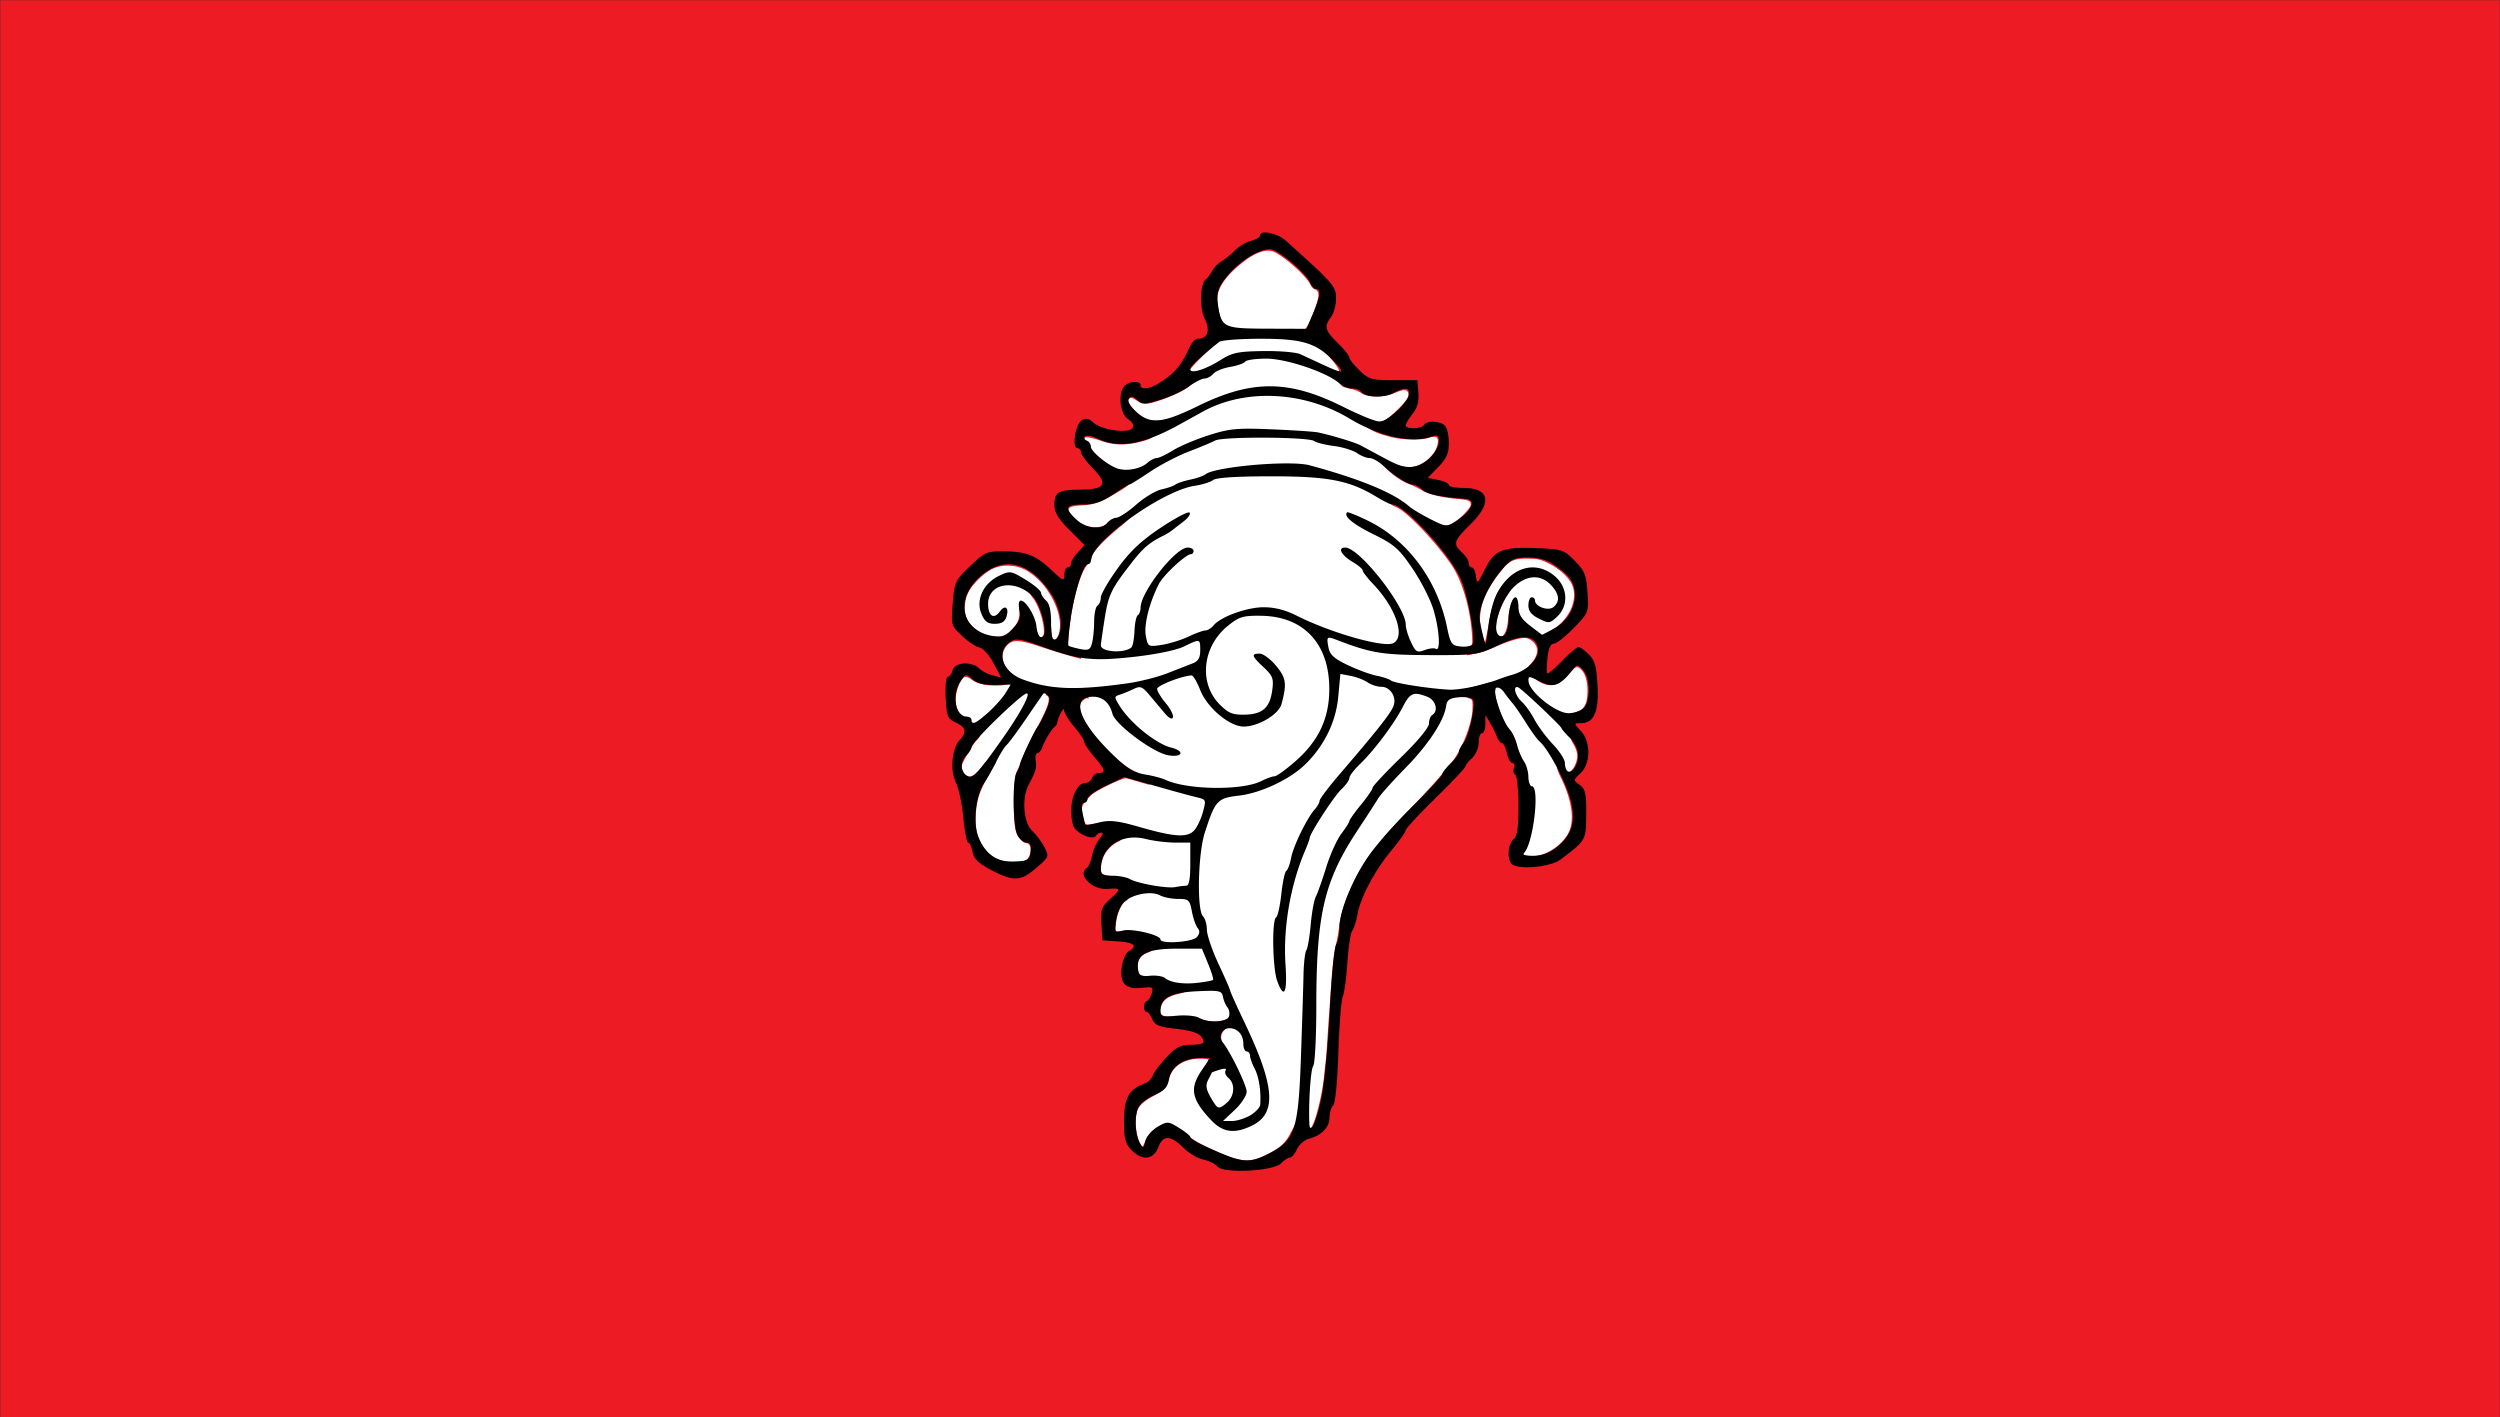
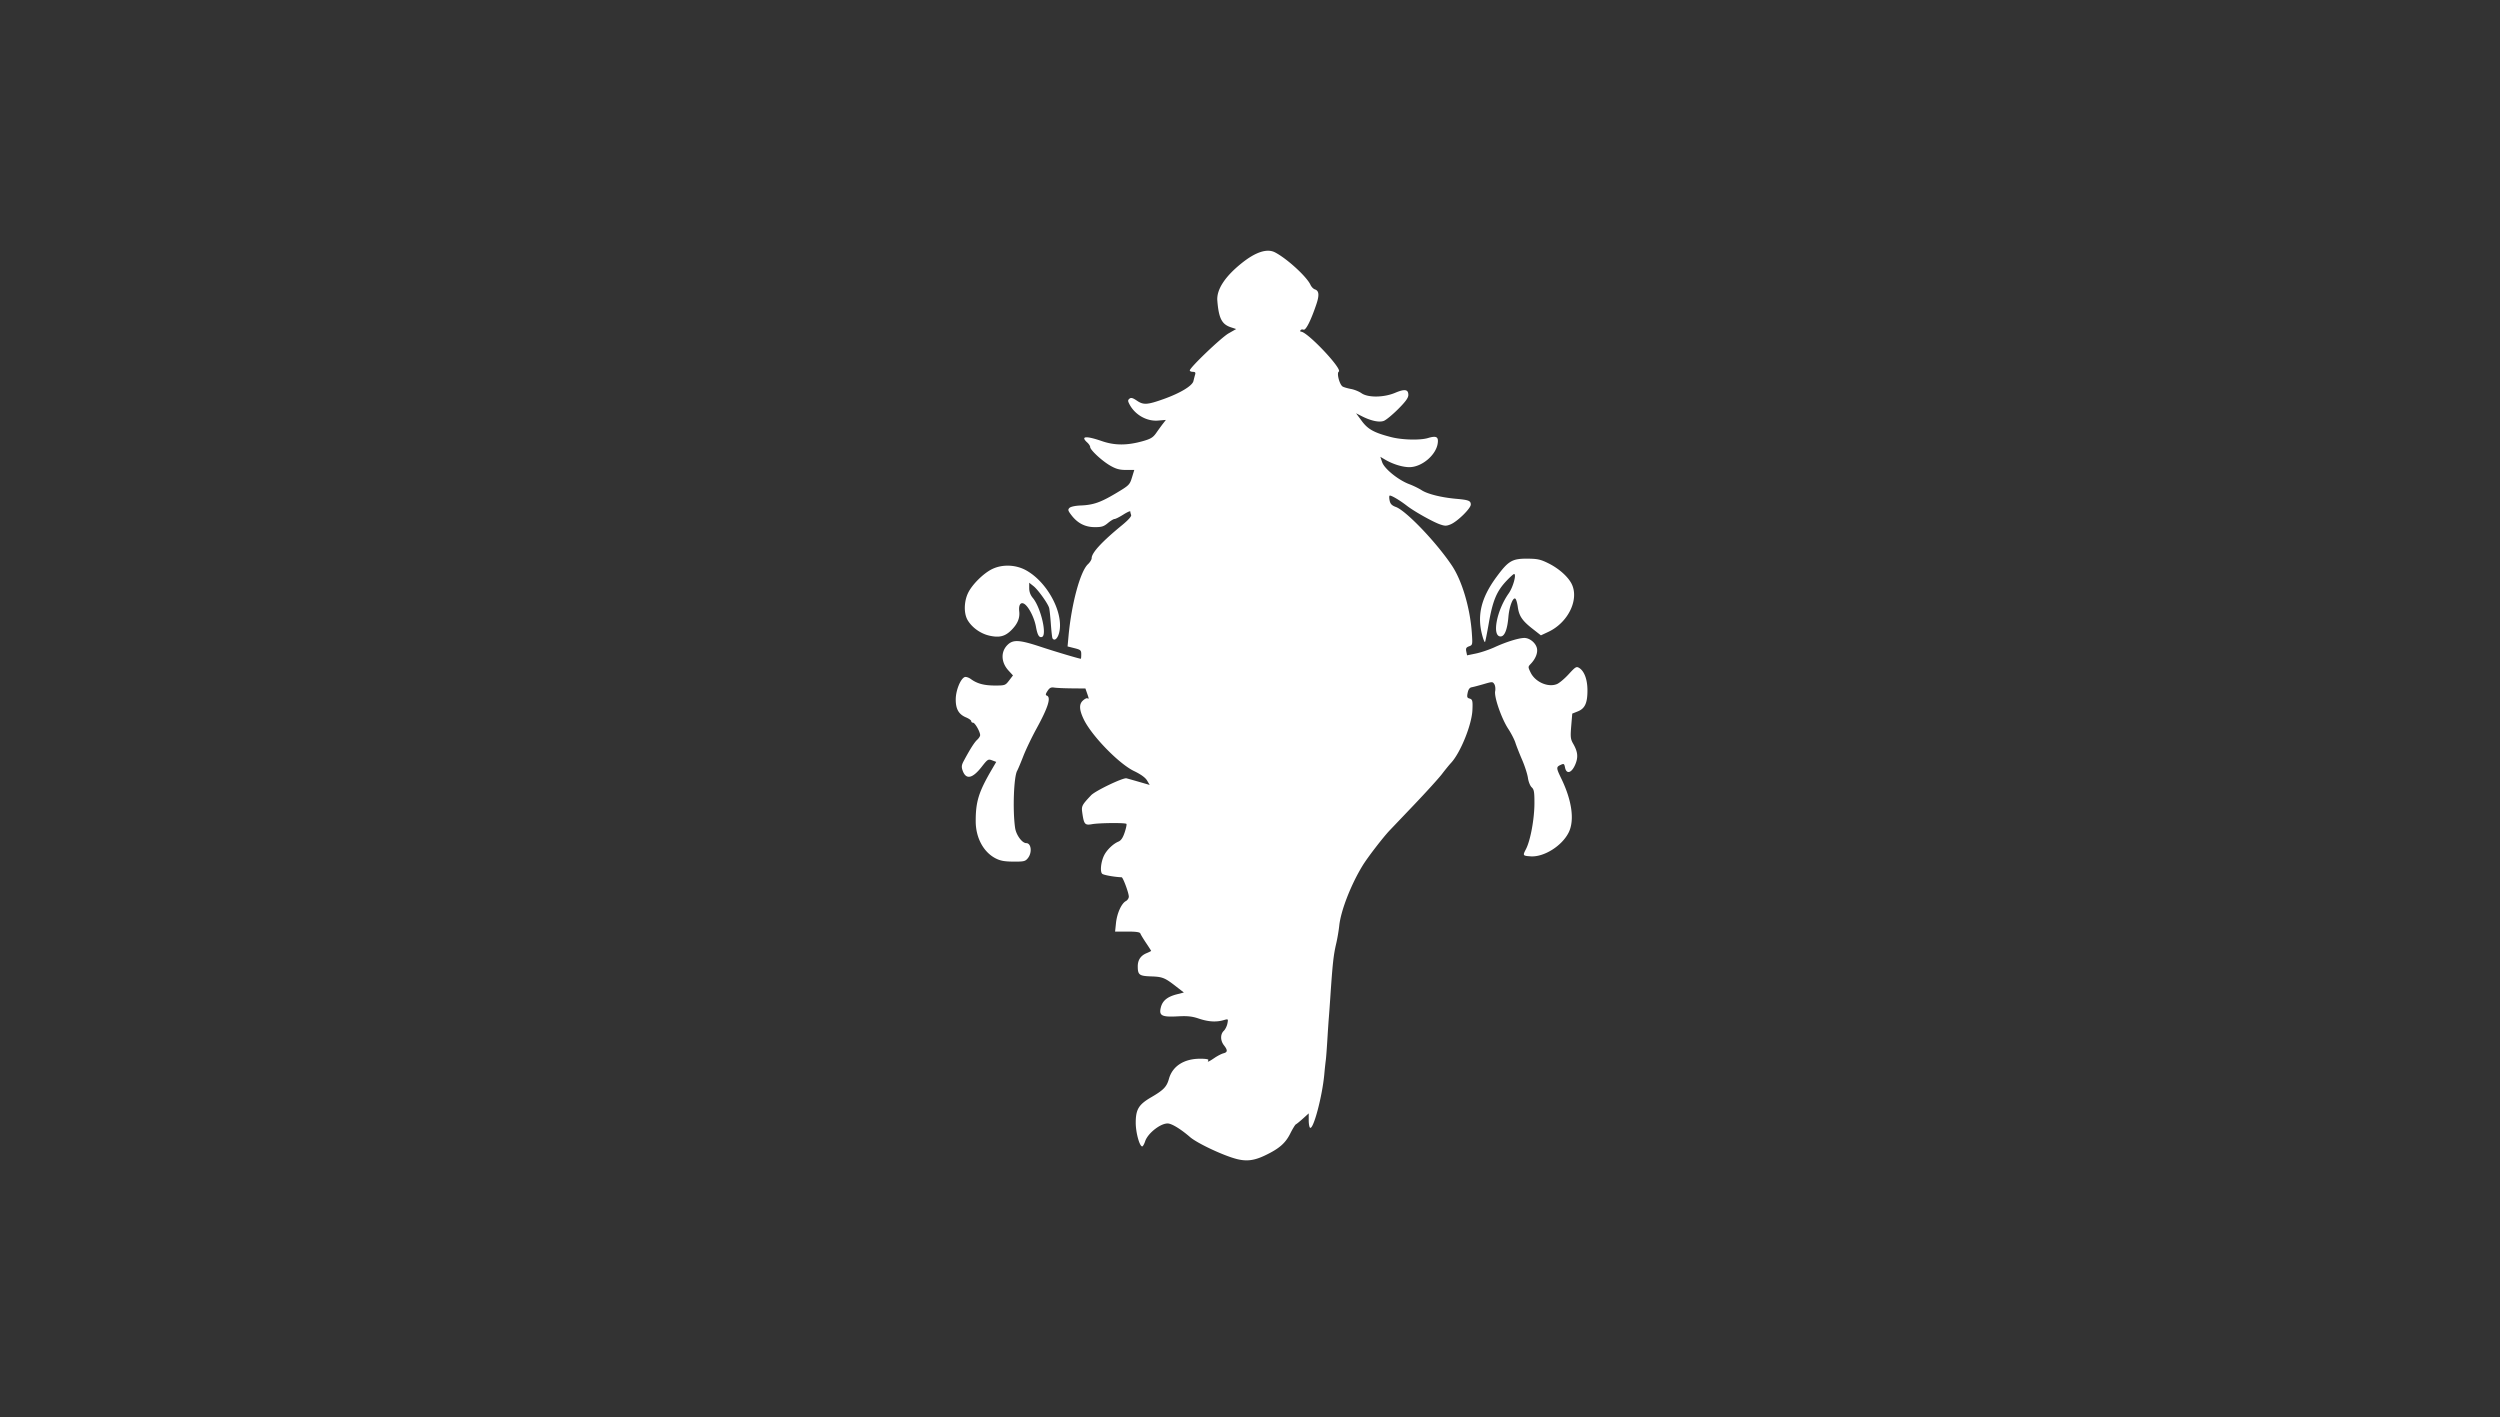
<svg xmlns="http://www.w3.org/2000/svg" width="501.099" height="284.099">
  <rect width="100%" height="100%" fill="#333333" stroke="none" />
  <path style="fill:#fff" d="M137.195 749.57c-.143-.232-.715-.422-1.27-.422-.553 0-1.125-.19-1.269-.423-.143-.233-.63-.424-1.083-.424-.451 0-.82-.155-.82-.344 0-.19-.683-.612-1.517-.939-.833-.327-1.677-.897-1.875-1.267-.548-1.023-4.327-2.859-4.544-2.208-.097.29-.445.527-.775.527s-.6.168-.6.373c0 .206-.38.474-.846.596-.572.15-.846.577-.846 1.318 0 1.25-.229 1.354-1.089.494-.387-.388-.604-1.502-.604-3.1 0-2.062.17-2.656.98-3.416.538-.506 1.3-.92 1.692-.92.392 0 .713-.19.713-.423 0-.233.359-.424.797-.424.763 0 1.13-.63 1.701-2.917.356-1.426 2.191-2.659 4.474-3.005 1.873-.285 2.985.082 1.72.568-.758.29-2.344 3.323-2.344 4.483 0 1.714 1.36 4.185 3.172 5.76 2.063 1.794 3.021 2.025 5.503 1.327 2.814-.792 4.448-2.903 4.438-5.735-.007-1.922-1.823-7.7-3.194-10.161-.568-1.019-1.032-2.144-1.032-2.502 0-.357-.486-1.479-1.08-2.491-.593-1.013-1.532-3.029-2.087-4.48-.554-1.452-1.404-3.445-1.888-4.429-.484-.984-1.09-2.793-1.345-4.02-.256-1.227-.67-2.667-.92-3.199-.621-1.316-.627-9.211-.01-11.304.275-.931.806-2.757 1.182-4.057 1.034-3.587 1.485-4.041 4.074-4.1 1.217-.028 2.8-.27 3.519-.539 2.102-.786 3.363-1.317 4.267-1.797.466-.246 1.267-.669 1.782-.939 1.686-.883 4.792-4.18 6.173-6.553a17.465 17.465 0 0 0 2.395-8.756c.017-2.111.514-3.156 1.072-2.254.146.237.683.43 1.193.43s1.688.361 2.62.805c.93.444 2.262.972 2.957 1.174 3.079.892 1.492 3.877-7.183 13.522-1.284 1.427-2.334 2.794-2.334 3.038 0 .243-.476.817-1.058 1.275-.582.458-1.058 1.127-1.058 1.487 0 .36-.17.76-.379.889-.682.421-2.967 5.182-4.082 8.505-2.589 7.711-3.585 14.634-2.766 19.22 1.01 5.65 1.914 5.134 1.773-1.013-.132-5.742.693-12.03 2.059-15.682.174-.466.549-1.608.833-2.54.656-2.147 2.496-6.045 3.001-6.357.212-.13.712-.944 1.112-1.807.4-.862 1.453-2.328 2.34-3.257.885-.928 1.61-1.835 1.61-2.014 0-.179 1-1.46 2.222-2.85 5.332-6.057 6.521-7.691 7.066-9.707.428-1.583 1.367-1.964 3.368-1.364 1.51.452 1.733.676 1.733 1.747 0 .675-.19 1.345-.424 1.489-.232.143-.423.66-.423 1.148 0 .56-1.714 2.623-4.655 5.604-2.56 2.595-4.655 4.923-4.655 5.173s-.311.713-.692 1.03c-.38.315-1.136 1.243-1.677 2.061a156.9 156.9 0 0 1-2.276 3.31c-1.762 2.486-3.818 6.638-3.818 7.708 0 .483-.27 1.4-.6 2.038-.562 1.087-.993 2.808-1.977 7.897-.409 2.111-.951 11.235-1.493 25.087-.157 4.022-.448 7.413-.647 7.536-.199.123-.361.563-.361.98 0 .415-.381 1.1-.847 1.52-.465.422-.846.99-.846 1.264s-.524.768-1.164 1.098c-.64.33-1.259.712-1.375.85-.251.296-3.91 1.232-4.817 1.232-.349 0-.752-.19-.896-.423zm12.414-5.92c-.078-.232 0-1.993.172-3.915.173-1.922.483-8.35.69-14.285.52-14.94 1.78-22.114 4.777-27.198.661-1.121 1.202-2.115 1.202-2.21 0-.094.571-1.018 1.27-2.053.698-1.034 1.269-2.054 1.269-2.265 0-.212.666-1.031 1.481-1.82.815-.79 1.482-1.637 1.483-1.882.001-.245 1.807-2.255 4.014-4.466 4.21-4.22 6.563-7.991 6.563-10.52 0-1.065.203-1.306 1.303-1.548.716-.157 1.948-.165 2.737-.017 1.35.253 1.419.35 1.177 1.628-.142.747-.421 1.68-.621 2.072-.2.392-.368 1.153-.373 1.692-.005.54-.382 1.456-.837 2.038-.455.582-.832 1.276-.837 1.542-.005.267-.58 1.096-1.279 1.844-.698.747-1.27 1.501-1.27 1.676 0 .174-1.047 1.307-2.327 2.518-1.28 1.21-2.327 2.38-2.327 2.6 0 .22-.172.4-.381.4-.874 0-5.42 5.15-8.59 9.732-2.883 4.166-4.994 11.455-4.994 17.243 0 1.425-.202 3.123-.45 3.774-.247.65-.633 4.614-.859 8.808-.464 8.65-.536 9.4-.94 9.804-.16.16-.29.665-.29 1.123 0 .458-.22 1.569-.49 2.469-.476 1.588-.985 2.074-1.273 1.216zm-12.701-1.94c1.583-1.356 1.769-1.712 1.769-3.392 0-1.032-.169-2.208-.374-2.612a66.122 66.122 0 0 1-.952-2.004c-.318-.698-.817-1.521-1.108-1.829-.29-.307-.529-.722-.529-.922 0-.2-.32-.682-.71-1.072-.916-.917-.279-2.049 1.258-2.233.858-.103 1.24.146 1.756 1.143.362.7.659 1.664.659 2.141 0 .477.168.868.373.868.206 0 .485.333.62.74s.532 1.502.882 2.432c.81 2.153.95 4.817.315 6-.623 1.16-2.779 2.253-4.447 2.253h-1.281l1.769-1.514zm-5.725-15.882c-.257-.258-1.914-.49-3.681-.518-2.968-.045-3.213-.117-3.213-.938 0-.49.44-1.304.98-1.81.817-.77 1.48-.92 4.025-.92 1.676 0 3.42-.234 3.876-.519.534-.333.96-.37 1.194-.106.658.747 1.842 4.404 1.568 4.846-.36.583-4.16.554-4.749-.035zm-3.932-6.177c-.815-.102-1.662-.363-1.883-.579-.221-.216-1.418-.393-2.658-.393-2.506 0-3.066-.553-2.2-2.17 1.14-2.133 2.008-2.456 6.635-2.47 3.368-.012 4.338.113 4.338.557 0 .315.467 1.451 1.039 2.526.571 1.075.904 2.033.74 2.13-.548.324-4.511.587-6.011.4zm-2.962-7.309c-2.294-1.312-4.055-1.784-5.775-1.549l-1.842.253v-1.717c0-1.322.276-1.994 1.2-2.918 1.434-1.433 4.506-2.065 6.343-1.304.652.27 1.847.447 2.655.392 1.854-.125 2.343.181 2.623 1.644.123.642.459 1.997.746 3.01.434 1.53.422 1.903-.07 2.215-.749.474-5.038.456-5.88-.026zm.211-8.924c-2.399-.484-4.838-1.089-6.556-1.626-.813-.255-2.003-.463-2.645-.463-1.31 0-1.395-.365-.608-2.625 1.098-3.153 3.583-4.086 8.264-3.101 1.695.356 3.712.648 4.482.648 1.229 0 1.433.162 1.664 1.315.144.722.142 2.341-.005 3.597-.213 1.806-.426 2.282-1.022 2.282-.414 0-1.007.07-1.317.157-.31.087-1.325.004-2.256-.184zm-29.046-5.596c-1.655-1.46-2.52-3.528-2.553-6.1-.023-1.81.76-5.066 1.268-5.277.184-.076 1.05-1.614 1.923-3.418.874-1.804 1.74-3.28 1.926-3.28.37 0 3.1-3.997 3.54-5.184.152-.407.463-.74.693-.74.229 0 .732-.667 1.119-1.481.644-1.358 1.876-2.055 1.876-1.063 0 .892-2.284 6.186-3.026 7.014-.43.481-.783 1.112-.783 1.404 0 .29-.234.945-.521 1.453-.63 1.117-2.045 6.853-2.055 8.33-.01 1.43.756 4.896 1.31 5.93.247.463.706.841 1.02.841.734 0 1.176 2.223.525 2.637-.27.172-1.442.308-2.606.303-1.773-.008-2.366-.23-3.656-1.369zm90.81-.108c1.58-1.194 2.403-7.095 1.453-10.409-.291-1.015-.545-2.226-.564-2.691-.019-.466-.34-1.418-.713-2.116-.373-.698-.923-2.031-1.222-2.962-.3-.931-.991-2.282-1.538-3.002-.546-.72-.993-1.614-.993-1.986 0-.371-.19-.793-.424-.937-.232-.144-.423-.688-.423-1.21 0-.521-.212-1.16-.47-1.419-.468-.467-.193-1.39.414-1.39.393 0 5.134 6.515 5.134 7.055 0 .136.642.957 1.426 1.825 1.626 1.8 4.499 6.53 4.499 7.409 0 .323.171.693.38.822.21.13.612 1.2.895 2.377.407 1.7.403 2.553-.022 4.128-.567 2.101-1.477 3.466-2.311 3.466-.277 0-.848.381-1.27.847-.579.64-1.292.843-2.922.833-1.995-.013-2.094-.06-1.328-.64zm-60.283-3.107c-.349-.192-1.872-.595-3.385-.897-1.513-.301-3.018-.757-3.345-1.013-.825-.647-6.103-.595-6.901.068-.554.46-.676.297-.872-1.165-.299-2.232.334-3.458 2.422-4.692 1.646-.973 4.712-2.117 4.973-1.856.182.182 10.028 3.022 11.65 3.36 1.158.242 1.356.46 1.29 1.418-.095 1.403-1.73 4.118-2.835 4.71-.978.524-2.12.55-2.997.067zm4.444-8.125c-1.164-.137-2.976-.558-4.028-.936-1.051-.378-2.955-.906-4.232-1.173-2.66-.558-6.062-2.875-7.868-5.36-.637-.876-1.664-2.26-2.282-3.074-2.223-2.93-1.802-4.613 1.16-4.642 1.144-.01 1.546.265 2.433 1.671.585.926 1.064 1.841 1.064 2.033 0 .481 2.365 2.606 4.654 4.18 3.032 2.087 6.771 3.083 6.771 1.805 0-.498-1.462-1.239-2.445-1.239-.445 0-1.154-.38-1.575-.846-.421-.466-.98-.846-1.242-.846-.575 0-4.88-4.457-5.676-5.876-.625-1.114-.164-1.722 1.317-1.735.41-.004 1.136-.245 1.613-.535.768-.47.995-.37 2.004.873 2.117 2.61 3.802 4.31 4.27 4.31.803 0 .508-1.099-.625-2.321-2.195-2.369-2.182-4 .032-4.021.465-.004 1.49-.401 2.278-.881.787-.48 1.559-.718 1.714-.528.155.19.735 1.488 1.29 2.885.554 1.396 1.386 2.825 1.848 3.174 4.463 3.367 5.775 3.635 9.158 1.866 4.161-2.176 4.635-6.674 1.122-10.647-.79-.893-3.243-1.375-3.227-.635.01.56.607 1.218 1.35 1.491.776.287 2.452 3.237 2.452 4.32 0 1.315-2.084 4.028-3.095 4.028-.532 0-1.185.217-1.451.483-.362.362-.887.295-2.095-.266-4.935-2.293-6.452-6.681-4.018-11.623 1.32-2.676 3.496-4.376 6.561-5.123 1.712-.417 2.39-.382 4.232.217 4.797 1.56 5.825 2.322 7.455 5.521 1.417 2.781 1.509 3.208 1.507 6.982-.002 3.586-.136 4.294-1.243 6.557-1.314 2.684-4.614 6.562-5.584 6.562-.317 0-.577.167-.577.372 0 .204-.619.607-1.375.896a78.4 78.4 0 0 0-3.08 1.279c-1.851.82-7.053 1.214-10.567.802zm-39.06-2.164c-.709-.71-.633-2.67.128-3.301.349-.29.634-.77.634-1.066 0-.603 8.761-9.513 9.355-9.513.562 0 .488.248-.785 2.611-1.805 3.352-2.04 3.711-3.227 4.95-.61.638-1.11 1.345-1.11 1.571 0 .227-.572 1.037-1.27 1.802-.699.764-1.27 1.539-1.27 1.721 0 .346-1.399 1.732-1.747 1.732-.11 0-.428-.228-.707-.507zm101.958-1.08c-.218-.407-.438-.93-.49-1.163-.273-1.254-.89-2.247-2.106-3.386-.745-.698-1.534-1.65-1.754-2.115-.877-1.863-1.61-2.904-3.151-4.483-1.246-1.276-1.499-1.767-1.11-2.155.388-.388 1.299.262 4 2.856 1.922 1.847 3.555 3.582 3.627 3.855.071.273.558.777 1.081 1.12.523.342 1.21 1.406 1.525 2.364.48 1.453.482 1.915.011 2.794-.665 1.244-1.092 1.325-1.633.314zm-102.148-8.836c-1.47-.94-1.586-1.161-1.577-3.019.006-1.308.289-2.367.814-3.05.726-.946.88-.987 1.577-.424 2.098 1.694 4.52 2.21 5.548 1.181.955-.955.953-.035-.004 1.649-.848 1.49-1.87 2.53-4.136 4.209-.49.362-.997.238-2.222-.546zm100.398-1.237c-1.443-.785-4.655-4.038-4.655-4.716 0-.763.572-.69 2.324.294 1.266.71 1.652.76 2.446.317 1.614-.901 2.507-1.758 2.897-2.78l.376-.982 1.057 1.255c.849 1.01 1.056 1.718 1.056 3.604 0 1.947-.16 2.461-.94 3.007-1.128.79-3.108.79-4.56 0zm-86.116-3.81c-4.476-.933-6.614-1.94-7.507-3.54-.68-1.218-.726-1.604-.284-2.43.937-1.75 2.164-2.274 3.915-1.672.843.29 1.664.658 1.823.817.16.16.687.291 1.172.292.485 0 1.504.38 2.264.845 1.771 1.08 8.363 1.524 12.582.848 1.63-.26 3.82-.568 4.867-.683 1.047-.115 2.285-.366 2.75-.558 3.922-1.614 4.02-1.622 4.02-.323 0 1.577-.875 2.344-4.02 3.52-7.182 2.686-16.53 3.935-21.582 2.883zm65.804.392c-4.063-.584-7.042-1.185-7.384-1.49-.222-.197-.938-.359-1.593-.359s-1.521-.175-1.926-.389c-.404-.214-1.782-.792-3.062-1.283-3.053-1.173-4.066-2.043-4.387-3.768-.23-1.237-.17-1.38.474-1.109.407.17 1.215.399 1.797.506.582.108 1.71.49 2.508.847 2.176.978 7.232 1.567 13.15 1.531 6.454-.038 7.93-.281 11.339-1.867 3.068-1.427 4.74-1.562 5.734-.464 1.857 2.051.2 3.752-6.196 6.36-.651.266-1.723.483-2.382.483s-1.882.285-2.717.635c-1.442.602-2.984.708-5.355.367zm-55.753-6.512c-1.096-.446-1.08-.29-.516-5.223.44-3.832 1.518-6.42 3.376-8.102.463-.42.843-.98.843-1.246 0-.601 3.047-3.617 3.655-3.617.245 0 .79-.38 1.211-.846.421-.466.96-.847 1.196-.847.237 0 .78-.316 1.207-.703a9.227 9.227 0 0 1 1.722-1.174c1.09-.543 1.533-1.931.618-1.931-.335 0-1.067.36-1.627.8-.56.441-1.602 1.155-2.316 1.587-3.538 2.143-4.859 3.262-6.868 5.818-1.2 1.528-2.184 2.87-2.184 2.981 0 .111-.463.885-1.03 1.72-.643.947-1.13 2.423-1.296 3.932a72.297 72.297 0 0 1-.704 4.687l-.435 2.27-1.518-.246c-2.277-.37-2.927-1.204-2.297-2.945.28-.776.51-2.05.51-2.83 0-1.403.598-3.748 1.32-5.179.205-.404.372-.976.372-1.27 0-.296.684-1.488 1.52-2.651.835-1.163 1.673-2.506 1.861-2.983.346-.877 4.622-4.422 5.335-4.422.212 0 .924-.57 1.583-1.27.66-.697 1.46-1.269 1.779-1.269.319 0 1.549-.571 2.733-1.27 1.184-.697 2.515-1.269 2.956-1.269.442 0 .908-.17 1.037-.378.128-.208.949-.479 1.823-.6.874-.123 2.447-.462 3.494-.755 2.123-.594 12.002-.745 15.657-.238 2.723.377 5.544 1.125 6.115 1.622.221.192.803.35 1.293.35.49 0 1.737.53 2.772 1.18 1.034.65 2.569 1.504 3.41 1.897.84.393 1.768 1.004 2.061 1.358.294.353.703.642.91.642.557 0 3.75 3.097 3.751 3.638 0 .254.382.808.847 1.229.466.421.846.935.846 1.141 0 .206.4.796.887 1.31.488.514 1.06 1.315 1.269 1.78.21.466.55 1.133.754 1.482.574.978 1.322 3.555 1.322 4.554 0 .493.19 1.015.423 1.159.233.143.424 1.371.424 2.728v2.467l-1.537.288c-1.719.323-2.427-.122-2.511-1.577-.12-2.05-2.06-7.445-3.687-10.254-2.426-4.187-6.14-7.66-10.377-9.707-1.898-.917-3.574-1.544-3.725-1.394-.647.648.42 1.67 3.106 2.978 3.545 1.725 5.753 3.203 6.804 4.554 1.163 1.496 4.31 6.763 4.31 7.215 0 .212.166.716.37 1.12.765 1.514 1.322 3.812 1.322 5.455 0 1.67-.032 1.704-1.94 2.14l-1.942.445-.81-1.889c-.445-1.039-.81-2.206-.812-2.594 0-.389-.287-1.251-.635-1.918-.347-.667-.632-1.439-.632-1.715 0-1.525-6.202-8.439-8.409-9.375-1.705-.723-1.747-.727-1.747-.163 0 .243 1.673 2.14 3.718 4.213 2.543 2.58 4.148 4.636 5.078 6.505 1.61 3.236 1.691 4.261.402 5.106-.84.55-1.315.554-3.834.027-3.919-.82-8.714-2.517-12.312-4.357-4.168-2.132-7.302-2.337-10.92-.713-1.43.642-3.05 1.616-3.6 2.166-.549.55-1.27 1-1.602 1-.332 0-1.647.46-2.923 1.025-1.275.564-3.328 1.088-4.561 1.164l-2.242.138-.131-2.322c-.095-1.68.123-2.907.793-4.443 1.83-4.198 2.482-5.113 4.985-6.988 2.536-1.9 2.946-2.63 1.624-2.887-.822-.16-5.058 3.703-6.414 5.849-1.557 2.463-2.761 6.231-2.761 8.639 0 1.298-.225 2.441-.529 2.686-.828.667-2.972.942-4.02.515zm-9.852-4.54c-.017-3.694-1.109-5.565-4.406-7.55-2.711-1.634-2.926-1.663-4.68-.64-1.8 1.051-3.176 3.263-3.16 5.078.02 2.179.802 3.006 2.845 3.006 1.69 0 2.22-.463 2.22-1.94 0-.798-1.23-.77-1.54.035-.338.884-1.308.793-1.823-.17-.658-1.23.241-3.285 1.772-4.049 1.495-.746 2.437-.832 2.437-.224 0 .233.381.423.847.423.465 0 .846.169.846.374 0 .206.347.465.77.575.99.259 2.257 2.933 2.527 5.332.166 1.475.086 1.83-.38 1.675-.324-.108-.693-.942-.82-1.854-.293-2.1-1.524-3.986-2.602-3.986-.708 0-.79.193-.547 1.298.382 1.737-.375 3.407-1.953 4.31-1.992 1.138-3.045.883-5.564-1.35-1.011-.895-1.164-1.345-1.164-3.425 0-1.857.19-2.566.846-3.16.466-.422.847-1.005.847-1.298 0-.77 4.156-2.722 5.796-2.722.769 0 1.398.19 1.398.423 0 .233.374.423.83.423 1.258 0 5.028 4.146 5.634 6.195.674 2.28.444 6.077-.369 6.077-.45 0-.597-.693-.607-2.856zm73.437.846c-.142-1.106-.337-2.384-.433-2.841-.095-.457.153-1.191.551-1.631.399-.44.665-.829.592-.862-.353-.163.672-1.99 2.347-4.188l1.856-2.433h2.731c3.001 0 3.851.345 6.212 2.519 1.38 1.27 1.586 1.709 1.586 3.356 0 2.886-.742 4.423-2.748 5.692-2.35 1.486-3.146 1.425-4.891-.377-1.114-1.15-1.459-1.866-1.459-3.029 0-.837-.237-1.604-.526-1.702-.67-.23-1.374 1.601-1.392 3.62-.015 1.744-.939 3.285-1.691 2.82-.5-.309-.441-.916.438-4.537.678-2.79 3.204-4.976 5.749-4.976 1.48 0 1.98.225 2.886 1.302.602.716 1.095 1.49 1.095 1.72 0 .745-.805 1.95-1.476 2.207-.736.282-2.332-.899-2.332-1.727 0-.297-.297-.54-.66-.54-.503 0-.63.372-.53 1.555.103 1.21.414 1.72 1.401 2.297 1.782 1.04 2.43.973 3.73-.384.89-.929 1.137-1.601 1.137-3.091 0-1.599-.22-2.113-1.375-3.206-1.794-1.698-2.92-2.25-4.588-2.25-1.392 0-3.828 1.518-5.04 3.14-1.138 1.524-2.05 4.64-2.083 7.123-.04 2.943-.727 3.21-1.087.423zm-68.441-18.116c-1.293-.701-2.199-2.095-1.791-2.755.161-.261 1.002-.324 2.109-.158 1.268.19 2.21.081 3.03-.35.655-.345 1.79-.94 2.521-1.323.732-.383 1.565-.978 1.85-1.322.286-.344.681-.626.878-.626.197 0 1.683-.857 3.302-1.904 1.62-1.048 3.196-1.909 3.504-1.914.309-.005 1.037-.382 1.619-.837.582-.455 1.309-.832 1.615-.837.306-.005.972-.244 1.48-.531 2.12-1.197 5.265-1.634 11.403-1.584 3.436.028 6.862.228 7.615.444.752.216 2.072.392 2.932.392.86 0 1.683.19 1.827.423.143.233.572.424.953.424 1.063 0 7.019 3.01 7.62 3.85.628.88 2.887 2.074 3.923 2.074.402 0 .97.29 1.263.643.784.944 3.274 2.027 4.01 1.744.351-.134.639-.034.639.224 0 .314.697.387 2.104.22 1.157-.137 2.192-.107 2.3.067.357.58-1.923 3.04-3.384 3.65-1.363.569-1.575.532-3.876-.678-1.339-.703-2.72-1.527-3.069-1.83-1.128-.98-7.361-4.375-8.886-4.84-.815-.248-2.634-.835-4.042-1.304-3.623-1.208-11.068-1.943-13.491-1.333-1.037.261-2.66.475-3.608.475-.947 0-2.053.172-2.457.382-.404.21-2.163.81-3.909 1.333-4.455 1.335-4.587 1.384-7.286 2.698-1.331.648-2.932 1.652-3.557 2.232-1.677 1.553-5.51 3.513-6.834 3.494-.635-.01-1.673-.299-2.307-.643zm5.858-9.506c-2.363-.908-4.07-2.34-4.07-3.414 0-.406-.224-.812-.498-.904-.274-.09-.363-.385-.197-.654.225-.364.566-.367 1.345-.012.573.26 1.042.61 1.042.775 0 .166.978.43 2.172.59 2.102.278 6.28-.586 7.329-1.516.22-.196.715-.357 1.098-.357.383 0 1.04-.38 1.462-.846.421-.465 1.172-.846 1.668-.846.497 0 1.562-.564 2.368-1.253.806-.688 1.882-1.26 2.392-1.27.51-.008 1.025-.174 1.144-.367.12-.193 1.321-.592 2.67-.887 1.35-.295 2.89-.708 3.425-.919 2.34-.92 9.717.333 13.112 2.228.763.426 1.74.775 2.17.775.43 0 1.02.288 1.311.639.871 1.05 6.38 3.485 8.95 3.956 2.355.432 5.012-.034 5.012-.88 0-.18.285-.33.634-.33 1.588 0-.064 3.865-2.056 4.81-2.244 1.065-3.35.86-7.677-1.424-2.204-1.164-4.401-2.116-4.881-2.116-.48 0-1.388-.26-2.016-.58-.629-.319-2.043-.71-3.143-.87-1.1-.16-2.088-.433-2.195-.606-.319-.517-13.246-.598-13.562-.085-.153.246-.66.448-1.126.448-1.42 0-11.558 4.455-13.067 5.74-1.098.938-2.68.995-4.816.175zm4.355-8.694c-1.76-1.298-2.32-2.227-1.708-2.837.327-.328.68-.256 1.24.252 1.033.934 2.278.896 4.415-.137.963-.465 2.031-.846 2.373-.846.341 0 1.295-.514 2.119-1.143.824-.628 1.843-1.168 2.265-1.199.422-.031 1.206-.469 1.743-.973.537-.504 1.38-.917 1.876-.917.495 0 .997-.158 1.117-.352.12-.193 1.565-.606 3.213-.917 2.404-.453 3.542-.464 5.764-.055 1.523.28 3.087.678 3.477.883.39.204 1.66.79 2.824 1.302 1.164.511 2.211 1.05 2.328 1.198.44.559 2.137 1.326 2.931 1.326.455 0 .945.19 1.089.424.144.232.634.423 1.089.423.455 0 1.193.229 1.641.508.83.519.857.512 3.943-.95 1.644-.78 2.208-.1 1.348 1.623-.772 1.547-2.422 2.957-3.895 3.326-.879.22-4.82-1.16-5.607-1.964-.494-.504-5.24-2.58-6.886-3.012-.984-.258-3.287-.676-5.118-.929-2.85-.393-3.62-.356-5.346.258-1.11.394-2.385.717-2.834.717-.449 0-1.604.38-2.568.846-.963.465-1.951.846-2.195.846-.244 0-.444.144-.444.32 0 .176-.523.55-1.163.83-5.562 2.434-7.035 2.622-9.031 1.15zm8.753-7.735c-.234-.38.977-1.573 3.773-3.717l1.696-1.302 6.344-.084c6.043-.08 6.444-.033 8.46.992 1.922.977 5.506 3.97 5.164 4.312-.077.078-1.271-.42-2.653-1.107-1.381-.687-2.833-1.254-3.227-1.262-.393-.007-.833-.203-.977-.436-.144-.233-1.096-.423-2.116-.423s-1.972-.19-2.116-.423c-.144-.233-.715-.424-1.27-.424-.554 0-1.125.19-1.269.424-.144.232-1.381.423-2.75.423-1.37 0-2.605.187-2.746.415-.258.418-5.236 2.97-5.792 2.97-.165 0-.399-.161-.52-.358zm5.815-7.788c-.797-1.27-1.835-3.498-1.835-3.939 0-1.555 4.076-6.942 5.272-6.967.243-.005.917-.382 1.5-.837 1.748-1.368 3.442-1.093 5.554.902 1.018.962 2.28 2.03 2.803 2.376.524.345.952.829.952 1.075s.308.788.685 1.204c.815.9.498 4.202-.499 5.199-.335.335-.61.813-.61 1.063 0 .691-13.387.618-13.822-.076z" transform="translate(-285.31 -785.997)" />
-   <path style="fill:#ed1c24;fill-opacity:1;fill-rule:nonzero;stroke:#000;stroke-width:0;stroke-linecap:round;stroke-linejoin:round;stroke-miterlimit:4;stroke-opacity:1;stroke-dasharray:none;stroke-dashoffset:0" d="M285.368 786.04h501v284h-501z" transform="translate(-285.31 -785.997)" />
+   <path style="fill:#ed1c24;fill-opacity:1;fill-rule:nonzero;stroke:#000;stroke-width:0;stroke-linecap:round;stroke-linejoin:round;stroke-miterlimit:4;stroke-opacity:1;stroke-dasharray:none;stroke-dashoffset:0" d="M285.368 786.04h501h-501z" transform="translate(-285.31 -785.997)" />
  <path style="fill:#fff" d="M152.685 996.064c-2.548-.653-7.647-3.052-9.03-4.25-1.676-1.45-3.341-2.501-4.177-2.637-1.346-.218-4.023 1.805-4.566 3.45-.18.55-.439.999-.572.999-.525 0-1.267-2.73-1.26-4.635.01-2.58.58-3.516 2.994-4.922 2.437-1.42 3.033-2.04 3.473-3.612.684-2.44 2.915-3.885 6.02-3.895 1.145-.007 1.759.101 1.646.283-.285.462.043.34 1.196-.442.592-.402 1.38-.806 1.749-.9.816-.204.84-.598.093-1.552-.716-.916-.734-2.141-.041-2.81.295-.284.615-.93.711-1.434.174-.913.171-.915-.752-.65-1.44.412-2.966.316-4.806-.303-1.328-.448-2.208-.54-4.134-.437-3.1.168-3.67-.14-3.26-1.755.328-1.3 1.27-2.066 3.118-2.538l1.36-.347-1.523-1.183c-2.194-1.706-2.624-1.878-4.881-1.955-2.268-.077-2.561-.298-2.568-1.93-.005-1.255.563-2.112 1.72-2.591.484-.2.88-.4.88-.445 0-.045-.443-.739-.985-1.543-.54-.804-1.04-1.631-1.11-1.837-.088-.267-.816-.375-2.52-.375h-2.397l.174-1.668c.198-1.886 1.061-3.805 1.92-4.264.318-.17.577-.56.577-.867 0-.703-1.131-3.76-1.395-3.769-1.369-.049-3.463-.42-3.771-.667-.48-.386-.265-2.394.39-3.662.54-1.043 1.744-2.19 2.736-2.604.53-.221.88-.733 1.236-1.805.274-.822.426-1.567.338-1.655-.239-.24-5.28-.193-6.7.06-1.395.25-1.576.032-1.9-2.29-.17-1.226-.058-1.444 1.723-3.335.82-.871 6.242-3.47 6.888-3.3.33.085 1.481.41 2.558.722l1.958.566-.51-.862c-.335-.57-1.2-1.195-2.536-1.838-2.966-1.427-8.292-6.918-9.808-10.111-.862-1.817-.91-2.895-.163-3.592.36-.335.764-.54.9-.457.316.196.309.1-.073-.997l-.318-.91-2.648-.025c-1.456-.012-3-.082-3.431-.153-.611-.1-.897.043-1.296.653-.375.572-.417.814-.157.9.903.301.292 2.279-1.989 6.436-.916 1.67-2.07 4.08-2.564 5.353-.494 1.273-1.033 2.555-1.198 2.85-.658 1.174-.892 7.673-.4 11.108.197 1.372 1.36 2.967 2.162 2.967.992 0 1.194 1.854.32 2.933-.498.615-.776.681-2.82.667-1.747-.013-2.548-.162-3.482-.648-2.341-1.22-3.834-4.002-3.844-7.166-.012-3.857.57-5.733 3.138-10.126l.856-1.465-.805-.304c-.76-.287-.873-.217-2.034 1.27-1.809 2.316-3.065 2.548-3.713.687-.237-.678-.192-1.054.214-1.814 1.23-2.303 2.087-3.653 2.626-4.142.319-.288.58-.694.58-.901 0-.656-.998-2.412-1.375-2.42-.199-.006-.361-.143-.361-.31 0-.168-.453-.494-1.007-.725-1.445-.604-2.033-1.655-2.005-3.586.026-1.715.941-3.955 1.744-4.263.243-.093.79.086 1.216.398 1.208.885 2.572 1.246 4.71 1.246 1.896 0 1.994-.035 2.716-.982l.75-.983-.879-.96c-1.485-1.627-1.528-3.735-.103-5.056 1.067-.988 2.307-.902 6.381.446 2.851.943 7.497 2.327 7.809 2.327.043 0 .078-.388.078-.863 0-.786-.121-.895-1.332-1.2l-1.331-.335.19-2.056c.583-6.284 2.284-12.561 3.778-13.946.396-.367.722-.902.723-1.188.006-1.041 1.977-3.18 5.87-6.373 1.263-1.035 1.91-1.76 1.809-2.026-.088-.228-.16-.53-.16-.673 0-.143-.61.128-1.358.602-.747.474-1.518.862-1.714.862-.195 0-.78.358-1.301.795-.79.664-1.214.794-2.562.787-1.877-.01-3.337-.765-4.545-2.349-.655-.859-.706-1.057-.356-1.4.236-.23 1.143-.426 2.144-.464 2.47-.094 3.878-.58 6.902-2.385 2.554-1.524 2.674-1.642 3.109-3.059l.452-1.473h-1.615c-1.248 0-1.943-.192-3.061-.837-1.612-.929-3.906-3.057-3.906-3.623 0-.201-.26-.602-.579-.89-1.363-1.234-.251-1.334 2.865-.259 2.517.869 4.943.863 8.041-.02 1.456-.416 1.929-.709 2.52-1.563.401-.578.989-1.387 1.307-1.798l.578-.746-1.532.127c-2.192.182-4.487-1.126-5.551-3.162-.34-.65-.34-.817-.004-1.096.307-.255.641-.164 1.47.398 1.255.852 2.02.803 5.191-.332 3.226-1.154 5.565-2.566 5.786-3.492.103-.433.256-1.015.338-1.294.11-.367-.013-.506-.447-.506-.33 0-.599-.123-.599-.272 0-.551 6.11-6.39 7.544-7.21l1.481-.846-1.036-.342c-1.76-.58-2.354-1.752-2.63-5.182-.173-2.152 1.483-4.693 4.768-7.317 2.699-2.156 4.912-2.872 6.442-2.085 2.316 1.19 6.194 4.736 6.917 6.323.18.394.561.791.847.882.822.261.907 1.111.29 2.931-1.07 3.165-2.042 5.083-2.488 4.912-.23-.088-.493-.035-.587.117-.095.152-.05.277.099.277 1.233 0 8.126 7.293 7.347 7.774-.453.28.161 2.585.778 2.915.26.14.992.349 1.626.464.633.116 1.542.486 2.02.822 1.266.89 4.347.853 6.554-.082 1.866-.79 2.56-.675 2.56.424 0 .557-.537 1.299-1.989 2.751-1.094 1.094-2.343 2.123-2.777 2.288-.901.343-2.504 0-4.297-.912l-1.11-.567 1.132 1.53c1.186 1.6 2.393 2.259 5.713 3.114 2.13.548 5.625.635 7.144.178 1.662-.5 2.106-.239 1.887 1.11-.365 2.25-3.093 4.527-5.456 4.554-1.34.016-3.26-.574-4.775-1.468l-.923-.545.36 1.062c.434 1.274 3.146 3.467 5.277 4.265.773.29 1.86.821 2.418 1.182 1.143.74 3.84 1.409 6.704 1.664 2.435.217 2.844.378 2.844 1.123 0 .746-2.59 3.29-3.91 3.842-.826.345-1.131.345-2.108 0-1.413-.498-4.995-2.512-6.394-3.594-1.501-1.162-3.217-2.16-3.4-1.977-.086.086-.074.532.027.991.135.618.447.93 1.198 1.202 1.999.723 7.913 6.909 10.923 11.423 1.968 2.954 3.537 8.262 3.867 13.092.157 2.286.142 2.357-.537 2.603-.56.204-.667.402-.544 1.006l.154.752 1.736-.359c.955-.197 2.593-.752 3.64-1.232 2.257-1.036 4.697-1.793 5.777-1.793 1.037 0 2.213.967 2.442 2.007.197.9-.264 2.057-1.215 3.048-.534.556-.534.598-.013 1.675.894 1.851 3.412 2.954 5.125 2.244.465-.192 1.495-1.06 2.29-1.928 1.317-1.438 1.499-1.545 2.043-1.205.986.616 1.587 2.227 1.6 4.285.015 2.508-.475 3.604-1.86 4.158l-1.096.438-.202 2.423c-.176 2.115-.129 2.549.37 3.416.934 1.62 1.03 2.683.376 4.162-.706 1.594-1.682 1.839-1.952.489-.152-.756-.226-.8-.859-.507-.882.41-.873.58.142 2.676 2.058 4.247 2.59 8.072 1.453 10.423-1.274 2.632-4.824 4.876-7.425 4.696-1.539-.106-1.568-.152-.911-1.412.862-1.654 1.637-5.833 1.647-8.878.007-2.232-.077-2.73-.533-3.143-.3-.271-.627-1.09-.733-1.832-.104-.737-.612-2.317-1.127-3.51-.516-1.194-1.105-2.691-1.31-3.328-.204-.636-.828-1.85-1.385-2.696-1.312-1.991-2.781-6.21-2.555-7.338.092-.461.02-1.076-.16-1.365-.317-.506-.394-.507-2.094-.01-.97.283-2.02.558-2.331.611-.38.064-.633.419-.767 1.07-.165.808-.106.997.35 1.117.587.153.657.428.577 2.246-.127 2.863-2.324 8.3-4.15 10.271-.37.398-1.163 1.371-1.764 2.163-.602.793-3.071 3.515-5.488 6.05l-4.695 4.924c-1.298 1.365-4.32 5.294-5.278 6.864-2.28 3.734-4.234 8.766-4.541 11.69-.1.95-.365 2.508-.589 3.462-.532 2.271-.704 3.846-1.165 10.706-.097 1.432-.22 3.124-.273 3.76-.054.637-.185 2.59-.292 4.34-.106 1.751-.24 3.509-.297 3.907a79.995 79.995 0 0 0-.29 2.748c-.394 4.308-2.12 10.8-2.764 10.402-.147-.09-.267-.758-.267-1.483v-1.319l-1.117 1.009c-.614.554-1.232 1.058-1.374 1.118-.142.061-.641.876-1.11 1.813-.943 1.886-2.17 2.945-4.935 4.259-2.095.995-3.563 1.174-5.523.672zM200.6 894.485c-1.18-4.023-.378-7.525 2.677-11.672 2.317-3.146 3.056-3.583 6.029-3.564 1.954.011 2.548.143 4.093.907 1.968.973 3.752 2.542 4.477 3.938 1.57 3.023-.61 7.578-4.496 9.398l-1.453.68-1.691-1.328c-1.964-1.543-2.566-2.45-2.81-4.23-.097-.708-.295-1.406-.441-1.552-.455-.455-1.21 1.465-1.381 3.511-.208 2.477-.74 3.813-1.517 3.813-1.738 0-.787-5.048 1.58-8.39.842-1.187 1.55-3.762 1.036-3.762-.11 0-.731.553-1.38 1.23-2.019 2.107-2.766 3.894-3.574 8.55-.32 1.838-.635 3.395-.702 3.462-.066.067-.268-.38-.447-.99zm-83.72.262c-.072-.119-.216-1.388-.32-2.82-.102-1.433-.254-2.832-.337-3.11-.267-.894-2.155-3.524-3.028-4.217l-.846-.672v1.064c0 .704.238 1.346.701 1.897 1.537 1.827 2.811 7.197 1.8 7.586-.556.213-.894-.35-1.187-1.97-.267-1.48-1.094-3.286-1.895-4.137-.87-.926-1.535-.38-1.362 1.12.154 1.329-.312 2.447-1.53 3.669-1.226 1.231-2.352 1.512-4.288 1.069-1.722-.395-3.38-1.581-4.226-3.026-.76-1.296-.717-3.61.097-5.292.788-1.629 2.965-3.79 4.657-4.624 1.975-.973 4.594-.886 6.608.221 4.221 2.32 7.45 8.458 6.432 12.23-.3 1.113-.916 1.602-1.276 1.012z" transform="matrix(1.03 0 0 1.03 90.574 -793.647)" />
-   <path style="fill:#000" d="M148.974 997.532c-.434-.523-1.673-1.128-2.752-1.344-1.08-.215-2.837-1.266-3.906-2.335-2.472-2.472-3.94-2.474-4.871-.007-.91 2.408-3.216 2.602-5.246.442-1.143-1.217-1.402-2.268-1.402-5.693 0-4.362.997-6.14 4.046-7.217.629-.222 1.324-.919 1.544-1.547.22-.63 1.433-2.232 2.696-3.563 1.868-1.967 2.754-2.419 4.746-2.419 1.347 0 2.445-.218 2.44-.484-.03-1.462-1.5-2.199-5.206-2.607-3.437-.38-4.246-.703-4.775-1.908-.35-.798-.858-1.451-1.129-1.451-.68 0-.621-1.778.068-2.043.308-.118.744-.81.97-1.537.37-1.19.183-1.296-1.859-1.058-3.223.377-4.404-.809-3.977-3.992.188-1.406.799-2.81 1.357-3.123 1.82-1.019 1.072-1.72-2.05-1.92l-3.064-.196-.2-3.16c-.18-2.838.003-3.347 1.813-4.999 2.083-1.902 2.03-2.072-.578-1.853-3.073.259-6.096-2.846-4.021-4.128.309-.191.748-1.278.975-2.415.228-1.137.89-2.594 1.474-3.238.583-.645.741-1.172.353-1.172-.39 0-.876.273-1.082.607-.639 1.033-4.057-.574-4.466-2.099-1.007-3.754.332-8.184 2.474-8.184.474 0 1.03-.435 1.234-.967.204-.532.815-.968 1.359-.968 1.401 0 1.202-.655-.974-3.2-1.05-1.229-1.92-2.535-1.935-2.903-.015-.369-.885-1.675-1.935-2.903s-1.928-2.68-1.95-3.225c-.034-.823-1.278 1.532-1.35 2.555-.012.178-.212.468-.445.645-.643.492-2.026 2.766-2.451 4.032-.208.62-.634 1.129-.945 1.129-.311 0-.466.653-.343 1.451.218 1.429.061 1.965-1.42 4.83-1.315 2.543-.937 7.26.706 8.809.798.753 1.882 2.202 2.41 3.22.937 1.807.901 1.899-1.56 4.026-3.038 2.627-4.403 2.698-8.731.452-2.527-1.311-3.411-2.161-3.688-3.548-.2-1.003-.585-1.823-.854-1.823-.268 0-.693-2.184-.943-4.852-.25-2.669-.9-5.743-1.443-6.833-1.17-2.345-.8-6.569.724-8.252 1.458-1.611 1.273-2.45-.752-3.418-1.617-.772-1.79-1.202-1.966-4.873-.105-2.214.078-4.025.409-4.025.33 0 .752-.581.938-1.29.409-1.565 3.734-1.793 5.172-.355.515.515 1.688 1.125 2.607 1.355l1.671.42-1.484-2.807c-.816-1.543-2.04-2.907-2.722-3.03-.681-.122-2.211-1.138-3.4-2.257-2.128-2.002-2.157-2.104-1.814-6.362.333-4.137.481-4.454 3.376-7.228 2.871-2.75 3.217-2.9 6.652-2.865 4.354.043 6.08.735 9.268 3.713 2.24 2.093 2.419 2.155 2.419.84 0-.782.29-1.421.645-1.421.355 0 .645-.344.645-.765 0-.42.596-1.399 1.323-2.174l1.324-1.408-2.936-2.936c-2.189-2.189-2.936-3.432-2.936-4.884 0-2.472.814-2.96 4.967-2.978 4.885-.02 5.536-1.048 2.58-4.074-1.312-1.345-2.387-2.796-2.387-3.224 0-.429-.308-.78-.684-.78-1.103 0-.41-4.628.808-5.39.825-.517 1.386-.416 2.304.415 1.615 1.461 6.893 2.201 7.596 1.065.333-.54.02-1.169-.883-1.768-1.58-1.048-1.973-5.102-.626-6.449.937-.937 3.096-1.027 3.096-.129 0 .995 1.792.766 3.732-.475 2.998-1.918 4.219-3.388 5.9-7.104.362-.798 1.064-1.451 1.562-1.451 1.86 0 2.411-1.62 1.307-3.834-1.053-2.11-.935-6.884.19-7.71.293-.214.843-.951 1.221-1.637.379-.686 1.23-1.557 1.894-1.935.663-.379 1.82-1.321 2.57-2.095.75-.774 2.147-1.604 3.105-1.844.958-.24 1.741-.696 1.741-1.012 0-1.178 3.368-.521 5.04.983 9.455 8.501 9.797 8.896 9.776 11.28-.012 1.276-.447 2.884-.967 3.573-1.396 1.845-1.19 2.644 1.31 5.071 1.242 1.206 2.258 2.472 2.258 2.813 0 .341.89 1.473 1.98 2.515 1.813 1.737 2.365 1.895 6.611 1.895h4.633l.2 2.428c.141 1.702-.197 2.934-1.128 4.119-.732.93-1.33 1.941-1.33 2.248 0 .777 3.06.702 3.548-.087.55-.891 3.125-.81 4.064.13.425.425.774 1.935.774 3.355 0 2.028-.44 3.036-2.055 4.701l-2.054 2.12 2.054.41c1.13.227 2.055.666 2.055.976 0 .31 1.248.564 2.773.564 5.188 0 5.756 2.84 1.42 7.096-3.264 3.203-3.447 3.824-1.613 5.483.71.642 1.29 1.558 1.29 2.035 0 .477.271.868.602.868.331 0 .694.776.807 1.724.19 1.601.313 1.506 1.72-1.33 1.891-3.809 3.412-4.433 10.12-4.156 4.957.205 5.285.314 7.397 2.472 1.93 1.972 2.241 2.752 2.46 6.16.249 3.887.237 3.918-2.696 6.935-1.62 1.667-3.361 3.031-3.87 3.031-.611 0-1.02.926-1.21 2.742-.157 1.508-.177 2.873-.044 3.033.133.16 1.426-.928 2.873-2.419 1.447-1.49 2.888-2.71 3.202-2.71.314 0 1.222.65 2.018 1.446 1.175 1.175 1.491 2.332 1.685 6.159.259 5.13-.712 7.23-3.344 7.23-1.278 0-1.276.029.1 1.494 1.957 2.083 1.932 6.346-.05 8.203-1.442 1.352-1.443 1.365-.16 2.313 1.094.808 1.284 1.674 1.251 5.7-.04 5.1.006 5.016-4.993 8.804-1.857 1.407-7.667 2.024-9.337.991-1.105-.683-.987-3.96.177-4.927.727-.603.968-2.222.968-6.492 0-3.129-.278-5.86-.617-6.07-.34-.21-.453-.807-.253-1.328.2-.52.065-.947-.3-.947-.364 0-.854-.87-1.088-1.935-.233-1.064-.658-1.935-.943-1.935-.286 0-.703-.508-.927-1.129-.224-.62-.835-1.854-1.356-2.741l-.948-1.613-.01 1.774c-.003.976-.3 1.774-.654 1.774-.355 0-.645.826-.645 1.835 0 1.016-.576 2.356-1.29 3.003-.71.642-1.29 1.376-1.29 1.631 0 .255-2.613 3.02-5.806 6.145-3.193 3.124-5.806 5.945-5.806 6.268 0 .322-1.25 2.084-2.776 3.914-3.255 3.902-6.02 9.123-6.633 12.526-.239 1.327-.693 2.741-1.01 3.142-.316.4-.737 3.158-.934 6.128-.197 2.97-.605 5.98-.907 6.69-.3.71-.684 5.6-.852 10.869-.181 5.699-.592 9.866-1.014 10.289-.39.39-.71 1.458-.71 2.372 0 1.869-1.578 3.493-3.977 4.096-.884.222-1.941 1.136-2.35 2.031-.407.896-1.017 1.628-1.354 1.628-.337 0-1.12.508-1.74 1.13-1.555 1.554-11.22 2.04-12.396.622zm10.124-2.565c4.945-2.532 5.632-4.613 6.125-18.554.232-6.555.459-13.805.505-16.11.045-2.307.293-4.484.55-4.839.256-.355.638-2.588.849-4.964.21-2.375.66-4.842 1-5.483.34-.64 1.244-3.196 2.01-5.68.767-2.483 2.098-5.439 2.959-6.568.86-1.13 1.565-2.242 1.565-2.472 0-.23 1.016-1.658 2.258-3.173 1.241-1.516 2.257-3 2.257-3.297 0-.298 2.468-2.938 5.483-5.867 3.266-3.171 5.483-5.845 5.483-6.61 0-.708.29-1.466.645-1.685 1.269-.784.661-2.929-1.01-3.564-2.704-1.028-3.305-.763-4.791 2.113-1.686 3.262-5.592 8.45-8.346 11.086-1.088 1.042-1.98 2.225-1.98 2.63 0 .403-.716 1.408-1.593 2.23-1.423 1.339-6.147 8.624-6.147 9.482 0 .187-.39 1.255-.867 2.373-2.881 6.75-4.316 15.087-3.826 22.234.382 5.575-.283 6.856-1.628 3.136-.895-2.474-1.05-11.802-.206-12.324.313-.194.772-2.24 1.019-4.547.247-2.307.684-4.34.97-4.517.287-.177.707-1.313.935-2.524.434-2.317 3.088-7.747 4.63-9.475.5-.56.908-1.297.908-1.637 0-.34 1.735-2.64 3.856-5.11 7.556-8.801 10.036-11.95 10.556-13.407.603-1.688-.668-3.662-2.357-3.662-.796 0-2.02-.391-2.719-.87-.7-.478-2.176-1.043-3.28-1.256l-2.006-.386-.417 4.478c-.455 4.903-2.75 9.569-6.482 13.184-2.989 2.896-8.605 5.53-12.836 6.023-4.218.49-4.63.937-6.65 7.21-1.336 4.148-1.57 15.057-.348 16.278.413.413.751 1.577.751 2.587 0 1.01 1.016 4.006 2.258 6.658 1.242 2.653 2.258 4.978 2.258 5.168 0 .19 1.275 3.02 2.834 6.29 5.956 12.492 6.302 17.717 1.333 20.075-3.354 1.592-5.584 1.28-7.834-1.098-3.87-4.089-4.262-6.17-1.836-9.747l1.593-2.347h-1.947c-3.158 0-5.548 1.6-6.002 4.018-.32 1.712-.908 2.349-2.997 3.254-1.473.638-2.817 1.751-3.104 2.57-.67 1.915-.488 5.064.385 6.623.667 1.192.723 1.175 1.106-.354.222-.885 1.292-2.12 2.378-2.742 1.909-1.096 2.045-1.089 4.162.22 1.203.744 2.191 1.546 2.195 1.783.002.238 1.093.937 2.42 1.554 7.672 3.57 8.86 3.719 12.973 1.612zm10.184-11.19c.548-2.8 1.254-10.316 1.568-16.702.315-6.386.865-12.115 1.224-12.73.358-.617.652-2.106.652-3.309 0-3.265 2.64-9.67 5.84-14.167 1.557-2.19 5.38-6.488 8.494-9.55 3.115-3.064 5.668-5.821 5.674-6.129.006-.307.731-1.243 1.612-2.078.881-.836 1.602-1.829 1.602-2.207 0-.378.385-1.146.857-1.706 1.175-1.397 2.546-7.872 1.82-8.598-.318-.318-1.558-.484-2.756-.37-1.726.165-2.224.526-2.395 1.735-.403 2.852-3.464 7.491-7.978 12.094-2.475 2.524-4.837 5.162-5.249 5.863-.412.7-2.172 3.425-3.912 6.054-6.594 9.964-8.11 16.387-8.114 34.382 0 5.992-.273 11.221-.605 11.62-.493.595-.94 7.407-.743 11.319.118 2.327 1.488-.814 2.41-5.521zm-13.911 3.801c1.03-.609 1.903-1.552 1.939-2.096.173-2.631-.255-5.4-1.081-6.983-.502-.961-.914-2.11-.916-2.554 0-.444-.294-.807-.649-.807-.355 0-.645-.667-.645-1.483 0-1.787-1.121-3.032-2.73-3.032-1.42 0-2.184 1.639-1.281 2.75 1.507 1.854 4.656 8.352 4.656 9.606 0 .748-1.037 2.338-2.304 3.533l-2.303 2.173h1.72c.946 0 2.563-.498 3.594-1.107zm-4.467-2.541c1.426-1.29 1.535-3.64.22-4.732-.529-.439-.783-1.086-.565-1.438.249-.403-.174-.466-1.136-.17-.843.26-1.532.509-1.532.553 0 .045-.309.662-.686 1.372-.666 1.25-.438 2.133 1.208 4.676.685 1.06 1.077 1.019 2.491-.261zm.305-16.68c.206-.537.083-1.335-.274-1.774-.356-.439-.755-1.377-.886-2.084-.218-1.172-.663-1.268-4.971-1.068-5.133.237-7.185 1.292-7.185 3.693 0 1.256.27 1.349 3.149 1.072 1.731-.166 3.69.012 4.354.398 1.812 1.053 5.373.908 5.813-.237zm-3.08-7.13c.13-.12-.305-1.537-.968-3.15l-1.205-2.93-4.856-.002c-5.756-.002-7.911 1.066-7.598 3.769.175 1.517.44 1.688 2.333 1.503 1.175-.114 2.481.076 2.903.422 1.138.934 3.663 1.29 6.573.928 1.419-.177 2.687-.42 2.818-.54zm-3.14-8.343c.56-.675.6-1.212.136-1.774-.367-.443-.87-1.895-1.118-3.225-.42-2.241-.616-2.42-2.68-2.42-1.226 0-2.821-.316-3.545-.703-1.645-.88-5.196-.256-6.87 1.208-.697.61-1.43 2.225-1.628 3.59-.352 2.414-.316 2.47 1.329 2.057 1.774-.446 7.28.863 7.28 1.73 0 .956 6.256.548 7.095-.463zm-2.097-9.99c.561-.006.806-1.282.806-4.201V934.5h-2.94c-1.616 0-4.2-.318-5.741-.706-4.706-1.185-8.736 1.541-8.736 5.908 0 .998.456 1.248 2.267 1.248 1.246 0 2.77.29 3.386.644 1.508.867 7.257 1.882 8.861 1.565.71-.14 1.653-.26 2.097-.265zm-30.275-6.62c.144-1.252-.087-1.774-.784-1.774-.543 0-1.34-.653-1.769-1.452-.884-1.642-1.016-10.83-.174-12.179.303-.486.604-1.23.669-1.656.128-.845 2.945-6.77 3.466-7.29.177-.178.846-1.454 1.486-2.836.804-1.735.957-2.72.495-3.182-.368-.368-.773-.544-.9-.39-.127.154-1.615 2.312-3.308 4.795-1.692 2.484-3.407 4.806-3.812 5.16-.405.355-1.315 1.807-2.022 3.226-.708 1.419-1.808 3.368-2.446 4.331-1.585 2.395-2.137 7.665-1.082 10.322 1.367 3.441 3.691 5.036 7.074 4.855 2.642-.142 2.921-.316 3.107-1.93zm102.262-.776c3.165-2.414 3.974-5.343 2.693-9.75-1.01-3.474-4.327-9.615-5.901-10.922-.427-.355-1.6-1.962-2.605-3.57-1.007-1.61-2.202-3.351-2.658-3.871a29.027 29.027 0 0 1-1.676-2.173c-.466-.675-1.157-1.036-1.534-.803-.797.492 1.156 6.397 2.672 8.08.519.575 1.154 1.917 1.412 2.982.258 1.064.861 2.507 1.34 3.207.48.7.872 2.079.872 3.064 0 .986.29 1.792.645 1.792 1.683 0 .24 11.701-1.61 13.052-.356.261.46.479 1.814.484 1.631.006 3.163-.524 4.536-1.572zm-70.377-3.417c.551-.621 1.299-2.218 1.66-3.549.63-2.314.583-2.436-1.064-2.81-.948-.215-4.545-1.196-7.995-2.18l-6.274-1.79-3.562 1.698c-1.959.933-3.563 2.06-3.564 2.503 0 .443-.315.806-.698.806-.448 0-.536.749-.247 2.097.247 1.153.497 2.154.556 2.224.058.071 1.258-.154 2.666-.5 2.089-.513 3.567-.34 8.042.944 6.68 1.917 9.154 2.048 10.48.557zm12.99-9.541c1.037-.518 2.209-.941 2.604-.941s2.22-1.314 4.054-2.919c4.589-4.014 6.654-8.49 6.598-14.297-.085-8.683-5.04-13.914-13.28-14.02-3.518-.044-4.253.179-6.451 1.954-4.991 4.03-5.724 11.177-1.573 15.328 1.681 1.681 2.496 2.01 4.856 1.96 3.466-.075 4.888-1.345 5.349-4.782.3-2.24.098-2.776-1.677-4.434-2.345-2.19-2.481-2.658-.775-2.658.684 0 2.124 1.068 3.2 2.374 1.967 2.387 2.117 3.443 1.057 7.43-.535 2.014-4.521 4.388-7.367 4.388-2.752 0-7.113-3.666-8.46-7.112-.62-1.588-1.381-2.868-1.69-2.845-2.036.15-6.69 1.975-6.69 2.623 0 .431.75 1.676 1.668 2.766.917 1.09 1.55 2.335 1.405 2.767-.164.495-.758.197-1.601-.803-.737-.874-2.064-2.453-2.95-3.509-1.416-1.69-1.79-1.832-3.13-1.187-.835.403-2.038.898-2.67 1.102-1.096.35-1.098.457-.04 2.155 2.093 3.36 7.088 7.403 10.06 8.142 2.703.672 2.23 1.949-.555 1.497-2.915-.473-10.352-6-10.889-8.093-.544-2.123-1.888-3.309-3.751-3.309-4.306 0-3 4.428 3.13 10.6 3.251 3.275 4.622 4.146 7.193 4.57 1.35.222 3.034.673 3.743 1 4.27 1.973 14.895 2.117 18.631.253zm-50.542-7.99c3.575-5.045 5.765-9.078 4.93-9.078-.969 0-10.756 9.497-10.756 10.437 0 .342-.435 1.057-.967 1.589-1.287 1.286-1.228 3.246.12 4 1.11.621 1.877-.178 6.674-6.947zm112.22 3.07c0-1.151-.628-2.514-1.613-3.498-.887-.887-1.612-1.724-1.612-1.86 0-.386-7.777-7.73-8.44-7.972-1.094-.398-.603 1.617.674 2.773.696.63 1.82 2.198 2.497 3.486.677 1.288 2.285 3.45 3.573 4.806 1.287 1.356 2.34 2.977 2.34 3.602s.192 1.327.425 1.56c.803.804 2.156-1.014 2.156-2.897zm-114.772-8.463c1.268-1.14 2.765-2.818 3.326-3.73l1.02-1.66-3.097.047c-2.114.031-3.498-.319-4.366-1.104-1.228-1.11-1.308-1.094-2.327.461-1.719 2.623-.965 6.817 1.225 6.817.52 0 .945.29.945.645 0 1.08.86.692 3.274-1.476zm115.618-.62c1.553-1.147 1.644-5.898.144-7.555-1.148-1.27-1.165-1.267-2.413.32-2.054 2.61-3.496 3.095-5.795 1.948-2.425-1.21-2.463-1.213-2.436-.197.054 2.026 5.266 6.238 7.757 6.27.908.01 2.142-.343 2.743-.787zm-88.528-5.03c2.332-.325 5.815-1.205 7.741-1.956 1.926-.75 4.155-1.62 4.953-1.933 1.06-.415 1.451-1.095 1.451-2.518 0-2.297.01-2.295-3.206-.741-1.471.71-5.505 1.536-9.806 2.008-8.1.887-10.71.576-18.181-2.163-3.6-1.32-4.653-1.479-5.652-.855-3.01 1.88-1.74 5.914 2.335 7.408 5.39 1.978 10.263 2.157 20.365.75zm67.515.589c1.69-.402 3.653-.965 4.363-1.25.71-.285 2.01-.722 2.89-.972 4.098-1.162 6.392-4.6 4.4-6.594-1.215-1.214-3.399-.92-7.434 1-3.55 1.69-4.168 1.772-13.082 1.735-9.175-.039-11.208-.375-17.981-2.97-1.896-.725-1.981-.641-1.561 1.545.262 1.365 1.118 2.13 3.803 3.4 1.906.902 4.413 1.82 5.571 2.04 1.16.219 2.422.644 2.808.944.665.518 7.595 1.596 11.385 1.772.97.045 3.147-.248 4.838-.65zm-66.755-7.598c.266-.243.531-1.675.59-3.18.06-1.506.35-2.888.646-3.07.296-.184.538-.829.538-1.434 0-3.06 6.773-11.724 9.165-11.724.636 0 1.156.29 1.156.645 0 .354-.243.645-.541.645-.96 0-5.33 4.062-6.204 5.766-1.86 3.625-2.955 7.962-2.553 10.104.403 2.151.45 2.178 3.08 1.777 1.469-.223 3.813-.947 5.21-1.608 1.398-.662 2.886-1.203 3.308-1.203.422 0 1.132-.439 1.577-.975 1.412-1.702 6.487-3.54 9.773-3.54 2.09 0 4.236.543 6.321 1.6 6.648 3.368 17.051 6.334 18.894 5.386 2.397-1.234.493-6.858-3.87-11.436-1.154-1.21-2.097-2.428-2.097-2.709 0-.28-.862-1.018-1.915-1.64-2.254-1.332-3.033-2.812-1.479-2.812 2.767 0 11.78 11.493 11.78 15.02 0 .679.46 2.204 1.023 3.39.916 1.931 1.193 2.093 2.635 1.545.886-.337 1.877-.449 2.202-.248.966.598.672-3.91-.505-7.734-.603-1.957-2.434-5.525-4.068-7.927-2.601-3.825-3.542-4.65-7.556-6.627-4.017-1.978-5.89-3.537-5.145-4.283.126-.125 1.947.61 4.047 1.633 7.738 3.77 13.507 11.533 15.392 20.712.66 3.21.904 3.568 2.559 3.76 1.006.116 2.08-.04 2.386-.346.703-.703-.807-9.364-2.2-12.62-2.127-4.974-11.018-14.661-13.456-14.661-.31 0-1.648-.66-2.971-1.466-5.273-3.214-9.38-4.017-20.53-4.017-6.654 0-10.707.258-11.288.718-.498.395-2.123.904-3.611 1.13-6.371.972-20.195 10.936-20.195 14.558 0 .378-.256.688-.568.688-.918 0-2.718 5.747-3.404 10.866-.35 2.606-.52 4.853-.381 4.992.14.14 1.136.431 2.212.646 1.671.335 2.018.17 2.363-1.122.223-.832.41-2.73.415-4.217.003-1.487.299-2.883.653-3.102.355-.22.645-.918.645-1.554 0-.635 1.466-3.183 3.257-5.66 2.437-3.373 4.549-5.368 8.397-7.934 2.828-1.885 5.354-3.214 5.614-2.953.26.26-.254 1.028-1.141 1.707-.887.68-1.903 1.467-2.258 1.751-.355.284-1.08.731-1.612.993-2.784 1.371-3.974 2.38-6.245 5.295-4.032 5.173-4.546 6.25-5.297 11.091-.393 2.534-.715 4.778-.715 4.988 0 1.329 4.615 1.635 5.967.396zm71.088-10.378c2.651-5.197 7.468-6.689 11.269-3.49 2.555 2.15 2.775 5.748.485 7.9-1.426 1.34-1.602 1.359-3.548.388-1.457-.727-2.048-1.473-2.048-2.587 0-.861.29-1.566.645-1.566.355 0 .645.28.645.623 0 1.194 2.583 2.114 3.59 1.278 1.311-1.089 1.149-2.547-.477-4.278-2.085-2.219-4.965-1.986-7.459.604-2.372 2.463-4.038 7.839-2.81 9.067.963.962 1.967-.437 1.995-2.778.026-2.295.698-4.516 1.366-4.516.313 0 .57.857.57 1.903 0 1.424.58 2.345 2.311 3.665l2.312 1.763 2.254-1.213c4.307-2.32 5.506-7.846 2.315-10.674-2.804-2.485-4.453-3.184-7.504-3.184-2.42 0-3.128.323-4.743 2.161-2.959 3.37-4.892 7.85-4.437 10.281.372 1.982.785 3.638 1.08 4.33.076.177.34-1.42.587-3.549.248-2.128.968-4.886 1.602-6.128zm-84.9 6.735c.34-2.915-.95-6.163-3.62-9.106-4.012-4.422-8.604-4.556-12.669-.37-4.229 4.354-2.662 9.983 3.036 10.908 1.96.318 2.564.1 3.988-1.437 1.298-1.4 1.588-2.222 1.28-3.625-.24-1.096-.129-1.814.283-1.814.972 0 2.797 2.983 3.01 4.921.2 1.823.717 2.598 1.327 1.989.906-.906-.52-6.208-2.091-7.78-3.418-3.418-8.63-2.517-8.63 1.491 0 2.356 1.1 3.11 2.247 1.54 1.067-1.458 1.897-.817 1.316 1.015-.298.937-.97 1.339-2.239 1.339-1.416 0-1.993-.434-2.634-1.982-1.112-2.684.4-5.911 3.445-7.357 2.14-1.015 2.282-.995 5.173.76 1.634.994 2.98 2.133 2.992 2.533.012.4.456 1.089.988 1.53.644.535.968 1.982.968 4.326 0 2.53.227 3.448.806 3.258.443-.146.905-1.108 1.025-2.139zm9.136-20.603c.441-.533 1.23-.968 1.753-.968.523 0 2.25-1.142 3.835-2.538 1.586-1.397 3.808-2.736 4.937-2.978 1.13-.241 2.344-.662 2.698-.935.355-.272 1.661-.708 2.903-.967 1.242-.26 2.57-.722 2.953-1.029 1.873-1.501 16.532-2.775 20.27-1.76 9.914 2.69 16.353 5.354 19.4 8.023.56.49 2.414 1.598 4.12 2.462 2.959 1.498 3.182 1.521 4.789.497 3.265-2.082 4.254-4.273 2.008-4.449-5.103-.399-7.356-.877-8.345-1.772-.61-.553-1.46-1.005-1.888-1.005-.949 0-3.681-1.746-5.803-3.709-.863-.798-2.043-1.451-2.621-1.451-.58 0-1.679-.438-2.443-.974-.765-.536-2.79-1.156-4.498-1.38-1.709-.222-3.423-.651-3.81-.953-1.048-.82-17.772-.912-19.294-.107-.71.375-3.032 1.346-5.16 2.158-2.13.81-5.524 2.587-7.545 3.946-2.02 1.359-3.82 2.47-3.999 2.47-.179 0-1.616.871-3.193 1.936-2.156 1.455-3.604 1.935-5.838 1.935-3.396 0-3.69.684-1.263 2.933 1.92 1.78 4.821 2.075 6.034.615zm7.791-11.662c.56-.504 1.364-.917 1.787-.917.422 0 1.85-.674 3.174-1.497 1.324-.824 4.476-2.155 7.005-2.959 4.043-1.285 5.524-1.422 12.256-1.137 4.212.178 8.238.447 8.948.597 2.7.57 7.142 1.916 8.253 2.5.637.334 2.79 1.491 4.786 2.57 2.802 1.517 4.111 1.873 5.749 1.566 2.32-.435 4.756-3.01 4.756-5.028 0-1.043-.266-1.186-1.45-.778-3.896 1.343-10.15-.042-15.966-3.534-8.833-5.304-20.195-5.871-28.383-1.417-.532.29-2.612 1.438-4.622 2.553-7.2 3.992-11.934 4.784-16.184 2.707-.977-.477-1.993-.636-2.257-.352-.265.283-.118.645.325.803.443.159.806.685.806 1.17 0 1.024 3.6 3.89 5.483 4.365 1.77.447 4.31-.109 5.534-1.212zm9.948-11.104c10.475-5.117 17.635-5.051 28.226.259 3.107 1.558 6.256 2.832 6.999 2.832 1.584 0 5.736-3.922 5.736-5.418 0-1.285-.83-1.304-3.212-.072-1.87.967-5.493.734-6.193-.398-.19-.31-.96-.562-1.71-.562-.749 0-1.866-.456-2.482-1.014-2.33-2.109-10.265-4.792-14.17-4.792-2.07 0-3.929.265-4.129.59-.2.323-1.507.781-2.903 1.017-1.397.236-2.883.842-3.301 1.346-.419.505-1.18.918-1.693.918-.513 0-1.856.677-2.985 1.505-1.13.828-3.623 1.993-5.541 2.589-3.18.988-3.587.993-4.613.065-.859-.777-1.24-.83-1.614-.226-.304.491.297 1.495 1.581 2.643 2.672 2.387 5.003 2.138 12.004-1.282zm4.316-8.92c2.236-1.412 3.383-1.65 8.29-1.718 3.131-.044 6.366.23 7.187.609.822.379 2.832 1.309 4.467 2.067 3.995 1.85 4.386 1.74 2.147-.613-3.454-3.628-6.122-4.46-14.3-4.46-4.028 0-7.674.28-8.103.622-3.694 2.953-5.617 4.774-5.617 5.32 0 .962 2.95.053 5.929-1.827zm17.961-9.007c1.411-3.292 1.599-4.784.602-4.784-.367 0-.875-.518-1.13-1.15-.779-1.938-6.324-6.59-7.853-6.59-2.655 0-7.12 3.16-9.357 6.621-.86 1.331-1.047 2.448-.735 4.397.676 4.228 1.071 4.41 9.604 4.438l7.602.025 1.267-2.957z" transform="matrix(1.03 0 0 1.03 90.574 -793.647)" />
</svg>